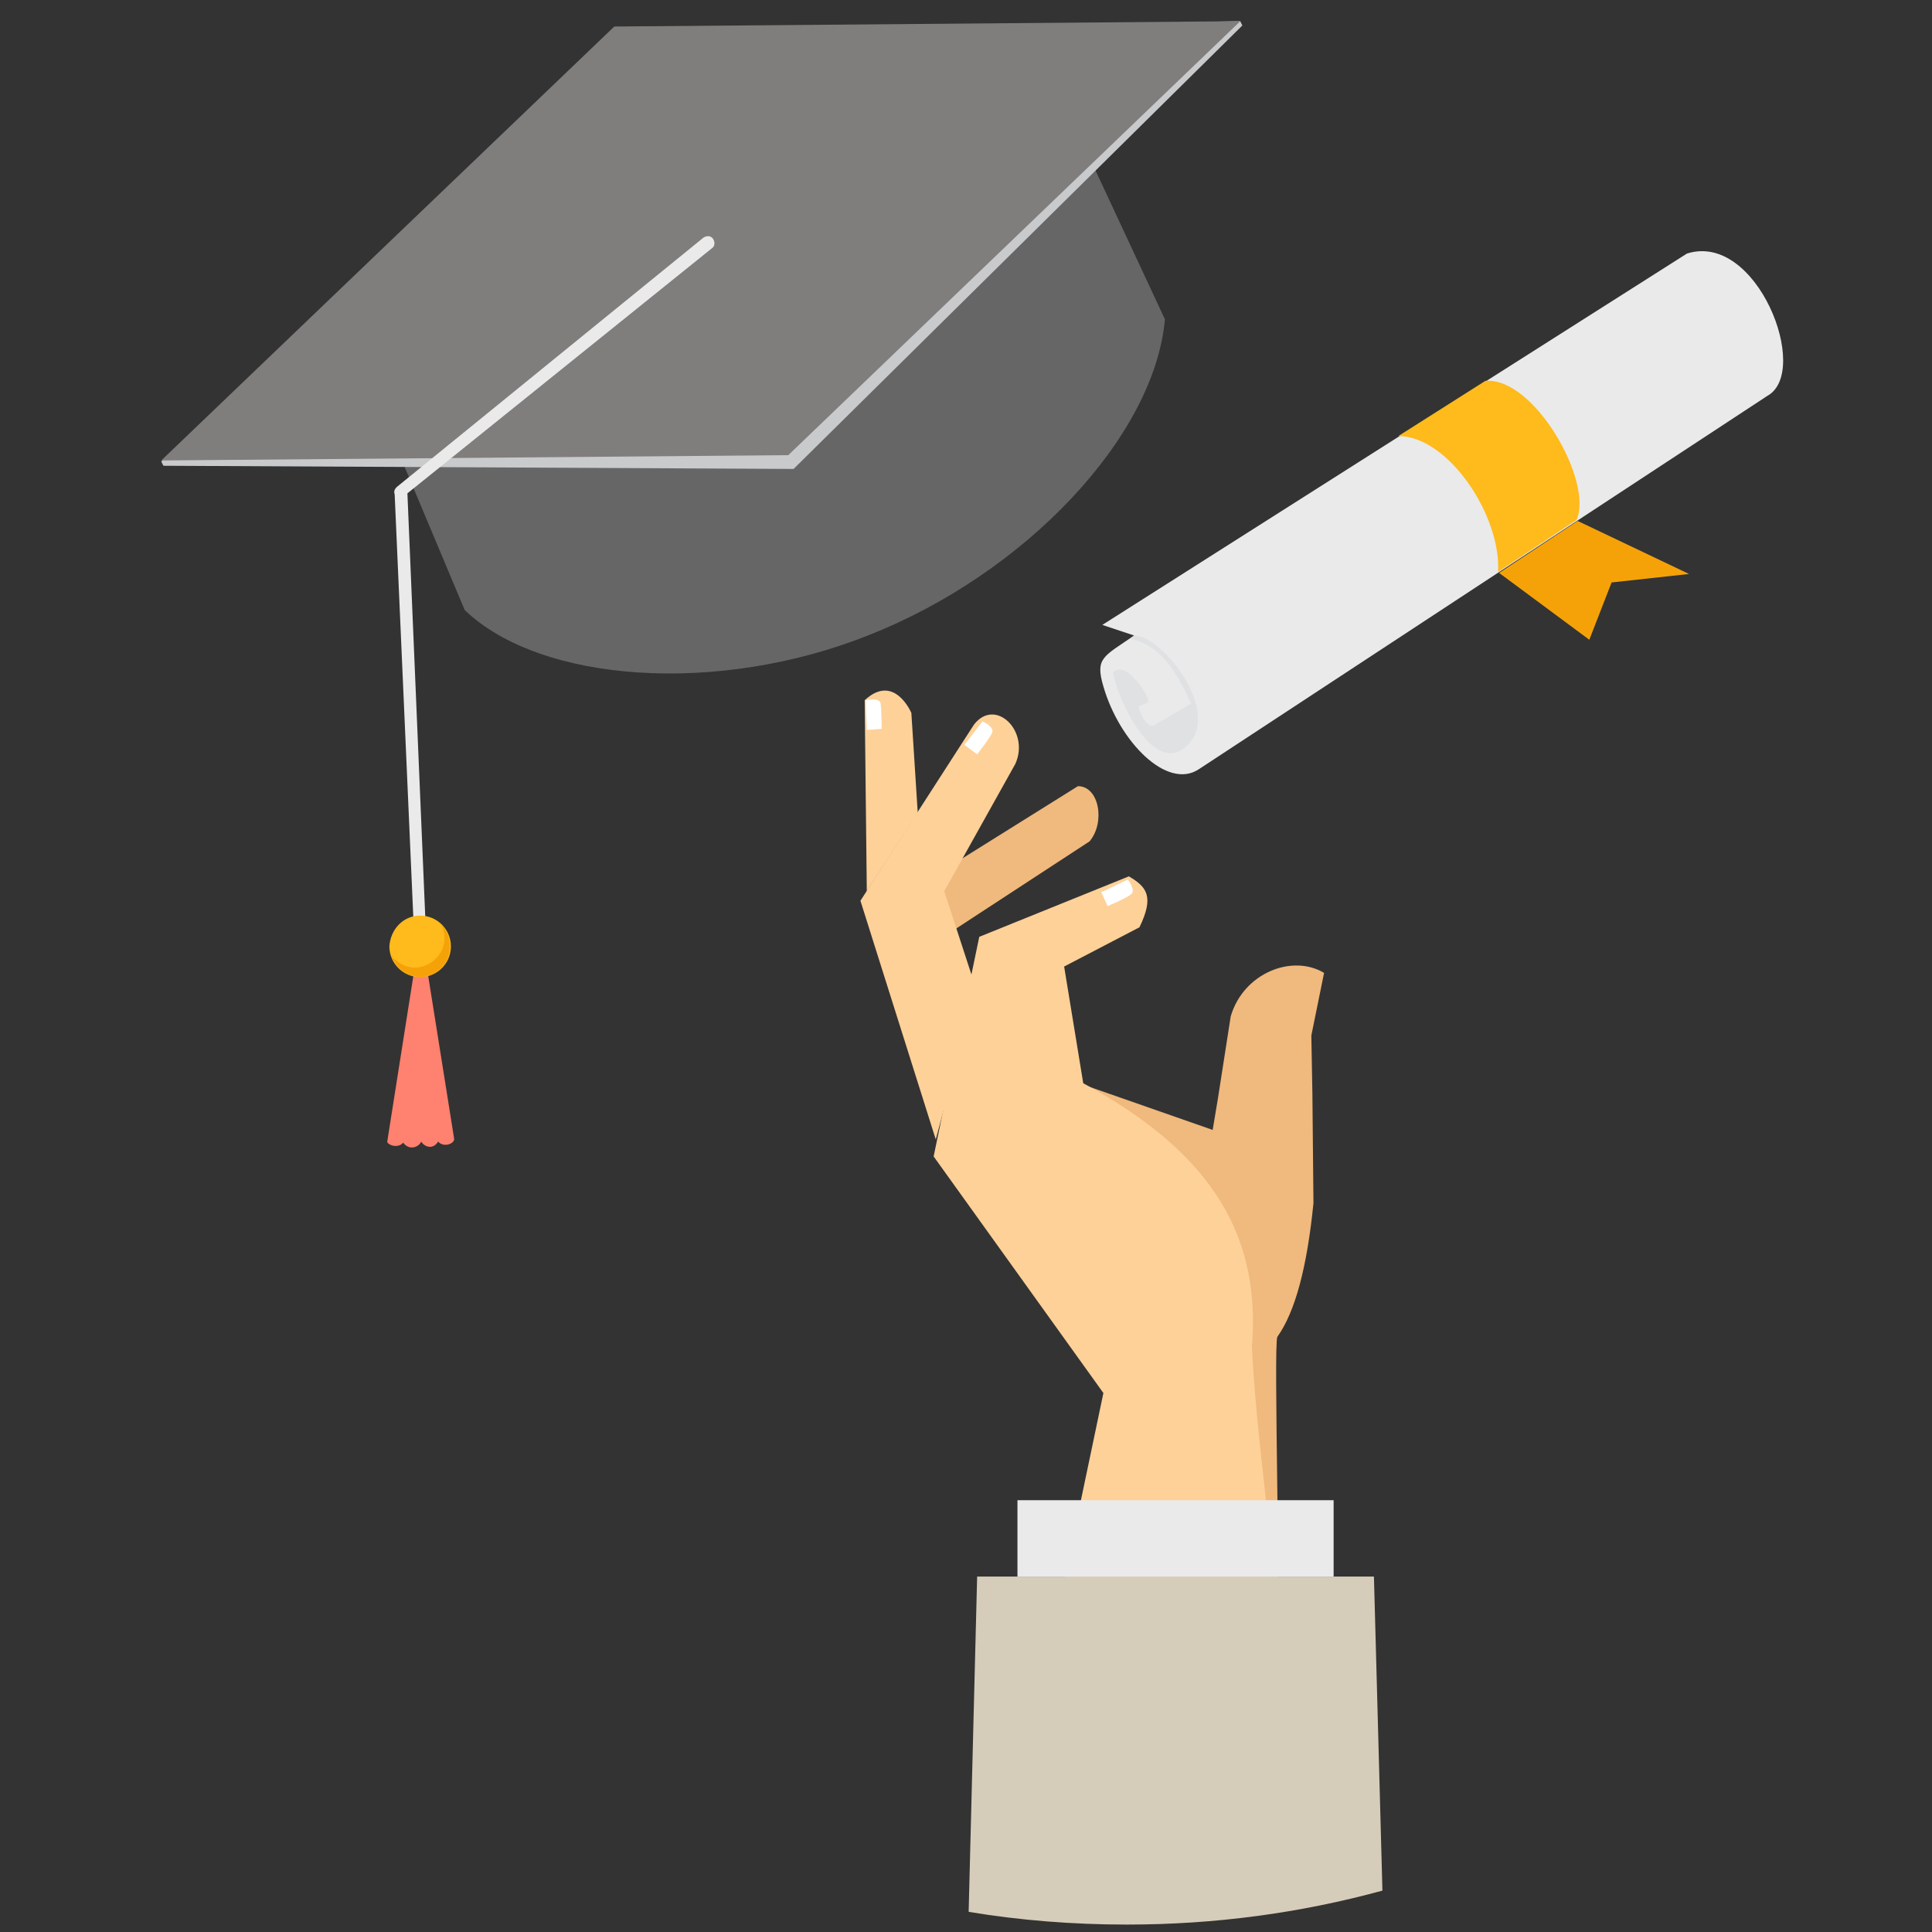
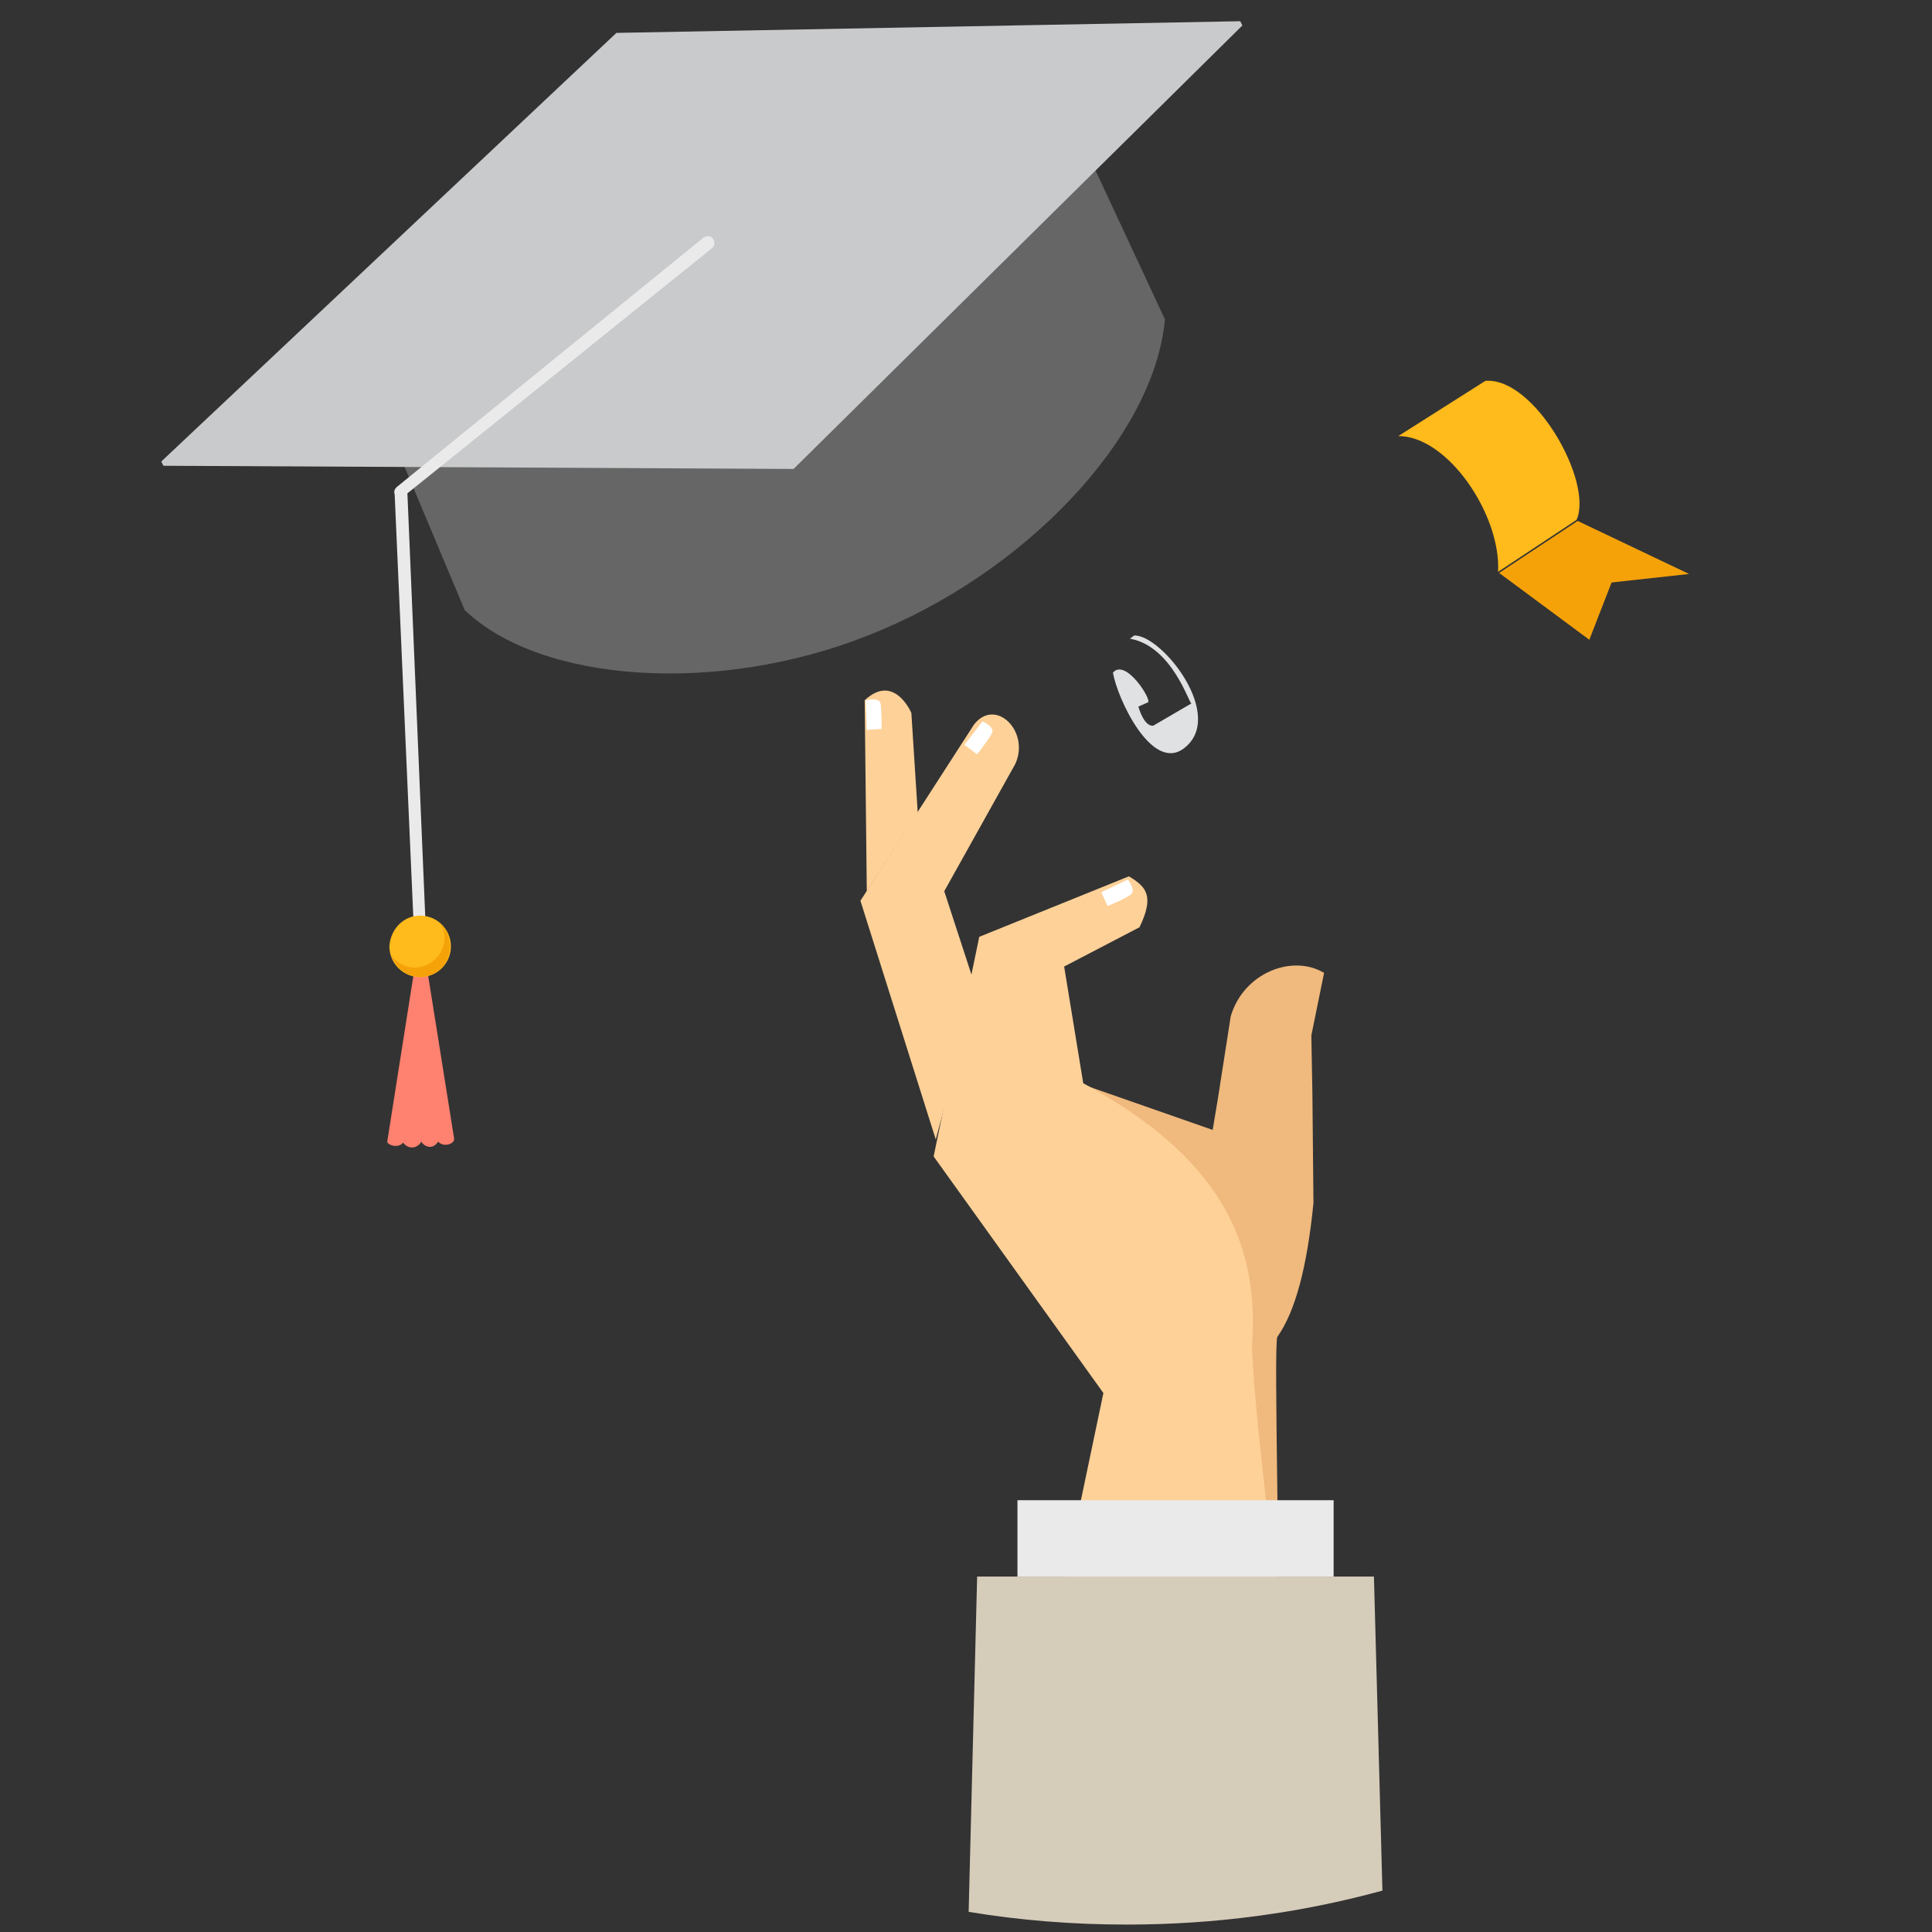
<svg xmlns="http://www.w3.org/2000/svg" version="1.1" id="Camada_3" x="0px" y="0px" viewBox="0 0 182.1 182.1" style="enable-background:new 0 0 182.1 182.1;" xml:space="preserve">
  <rect x="0" y="0" width="182.1" height="182.1" fill="#333333" stroke="none" />
  <style type="text/css">
	.st0{fill:#666666;}
	.st1{fill:#C8CACC;}
	.st2{fill:#FF816F;}
	.st3{fill:#807D7D;}
	.st4{fill:#EAEAEA;}
	.st5{fill:#FFBA1B;}
	.st6{fill:#F5A209;}
	.st7{fill:#F0B97D;}
	.st8{fill:#FED198;}
	.st9{fill:#D6CCBA;}
	.st10{fill:#FFFFFF;}
	.st11{fill:#DFE1E3;}
</style>
  <path class="st0" d="M102.2,13.8l7.6,16.3c-1,11.1-13.2,24-28,29.8c-14.1,5.6-30.8,4.5-38-2.4L37,41.3l35.5-2.8L102.2,13.8  L102.2,13.8z" />
  <path class="st1" d="M15.4,43.9l-0.2-0.4L58.1,3.1L116.9,2l0.2,0.4L74.8,44.2L15.4,43.9L15.4,43.9z" />
  <path class="st2" d="M39.4,89.2l-2.9,18.4c0,0.3,1,0.7,1.5,0.1c0.6,0.8,1.5,0.4,1.7-0.1c0.3,0.5,1.1,0.8,1.6,0  c0.5,0.6,1.6,0.2,1.5-0.3l-2.9-18.2C39.8,88.9,39.4,88.9,39.4,89.2L39.4,89.2z" />
-   <path class="st3" d="M15.2,43.4L57.9,2.5L116.9,2L74.3,42.9L15.2,43.4L15.2,43.4z" />
  <path class="st4" d="M66.3,22.4c0.3-0.2,0.7-0.2,0.9,0.1c0.2,0.3,0.2,0.7-0.1,0.9L38.4,46.5l1.8,42.7c0.1,0.3,0,0.7-0.3,0.8  c-0.3,0.1-0.7,0-0.8-0.3l-1.9-43.1c-0.1-0.3,0-0.5,0.2-0.7L66.3,22.4L66.3,22.4z" />
  <path class="st5" d="M39.6,86.3c1.6,0,2.9,1.3,2.9,2.9c0,1.6-1.3,2.9-2.9,2.9s-2.9-1.3-2.9-2.9C36.8,87.6,38,86.3,39.6,86.3z" />
  <path class="st6" d="M41.9,88.4c0,1.2-0.8,2.2-1.8,2.6c-0.3,0.1-0.6,0.2-0.9,0.2c0,0,0,0-0.1,0c-0.9,0-1.8-0.5-2.2-1.2  c0.3,1,1.1,1.8,2.1,2c0.2,0,0.4,0.1,0.6,0.1c0.2,0,0.4,0,0.6-0.1c1.3-0.3,2.2-1.4,2.2-2.8c0-0.8-0.3-1.6-0.9-2.1  C41.8,87.5,41.9,87.9,41.9,88.4L41.9,88.4z" />
-   <path class="st7" d="M87.2,83.1l14.4-9c2,0,2.6,3.4,1.1,5.2L90,87.6L87.2,83.1L87.2,83.1z" />
  <path class="st8" d="M91.8,68.3L81.1,84.9l7.1,22.5L92,93.2L89,84l6.7-12C97.1,68.9,93.8,65.7,91.8,68.3z" />
  <path class="st7" d="M116,95.8l-1.2,7.7l-0.5,3l-12.3-4.3l14.6,21.8l3.7,29.8c0.5-0.4-0.3-27.2,0.1-27.8c1.7-2.4,2.8-6.6,3.4-12.6  l-0.1-10.3l-0.1-5.5l1.2-5.9C121.8,89.9,117.2,91.7,116,95.8L116,95.8z" />
  <g>
    <path class="st8" d="M88,109l4.3-20.7l14.1-5.7c1.7,1,2.4,1.9,1,4.8l-7.1,3.7l1.8,11c12.6,6.8,16.7,14.8,15.9,24.8   c0.4,8.7,2,18,2.4,26.8l-21.2,0.5l4.8-22.9L88,109z" />
    <path class="st8" d="M81.5,66l0.2,18l4.8-7.4l-0.6-9.4C85.9,67.2,84.3,63.4,81.5,66z" />
  </g>
  <path class="st9" d="M92.1,148.6h37.4l0.8,29.6c-7.7,2.1-15.7,3.2-24.1,3.2c-5.1,0-10.1-0.4-14.9-1.2L92.1,148.6z" />
  <g>
    <path class="st4" d="M95.9,148.6h29.8v-7.2H95.9V148.6z" />
    <path class="st10" d="M81.7,68.8l-0.1-2.8c0,0,1.3-0.3,1.4,0.3c0.1,0.6,0.1,2.4,0.1,2.4L81.7,68.8z" />
    <path class="st10" d="M90.9,70.2l1.7-2.2c0,0,1.2,0.5,0.9,1.1c-0.3,0.6-1.4,2-1.4,2L90.9,70.2L90.9,70.2z" />
    <path class="st10" d="M103.8,84.1l2.5-1.2c0,0,0.8,1,0.3,1.4c-0.5,0.4-2.2,1.1-2.2,1.1L103.8,84.1z" />
-     <path class="st4" d="M103.9,58.9L159,23.9c6.6-2.1,11.7,11.1,7.6,13.4L113,72.5c-3,2-7.5-2.6-9-7.8c-0.8-2.7,0-2.8,2.9-4.8   L103.9,58.9z" />
  </g>
  <path class="st5" d="M140,35.9c4.6-0.4,10.2,9.5,8.6,13.1l-7.4,4.9c0.3-5.3-4.7-12.8-9.4-12.8L140,35.9L140,35.9z" />
  <path class="st6" d="M159.2,54.1l-10.5-5l-7.4,4.9l8.5,6.3l2.1-5.4L159.2,54.1L159.2,54.1z" />
  <path class="st11" d="M106.5,60.2l0.4-0.3c2.6-0.1,8.8,7.7,4.6,10.7c-3,2.1-6.2-4.8-6.6-7.2c1.2-1.4,3.7,2.6,3.3,2.8l-0.9,0.4  c0,0,0.5,1.9,1.4,1.8l3.6-2.1C112.1,66.4,110.5,60.9,106.5,60.2L106.5,60.2z" />
</svg>